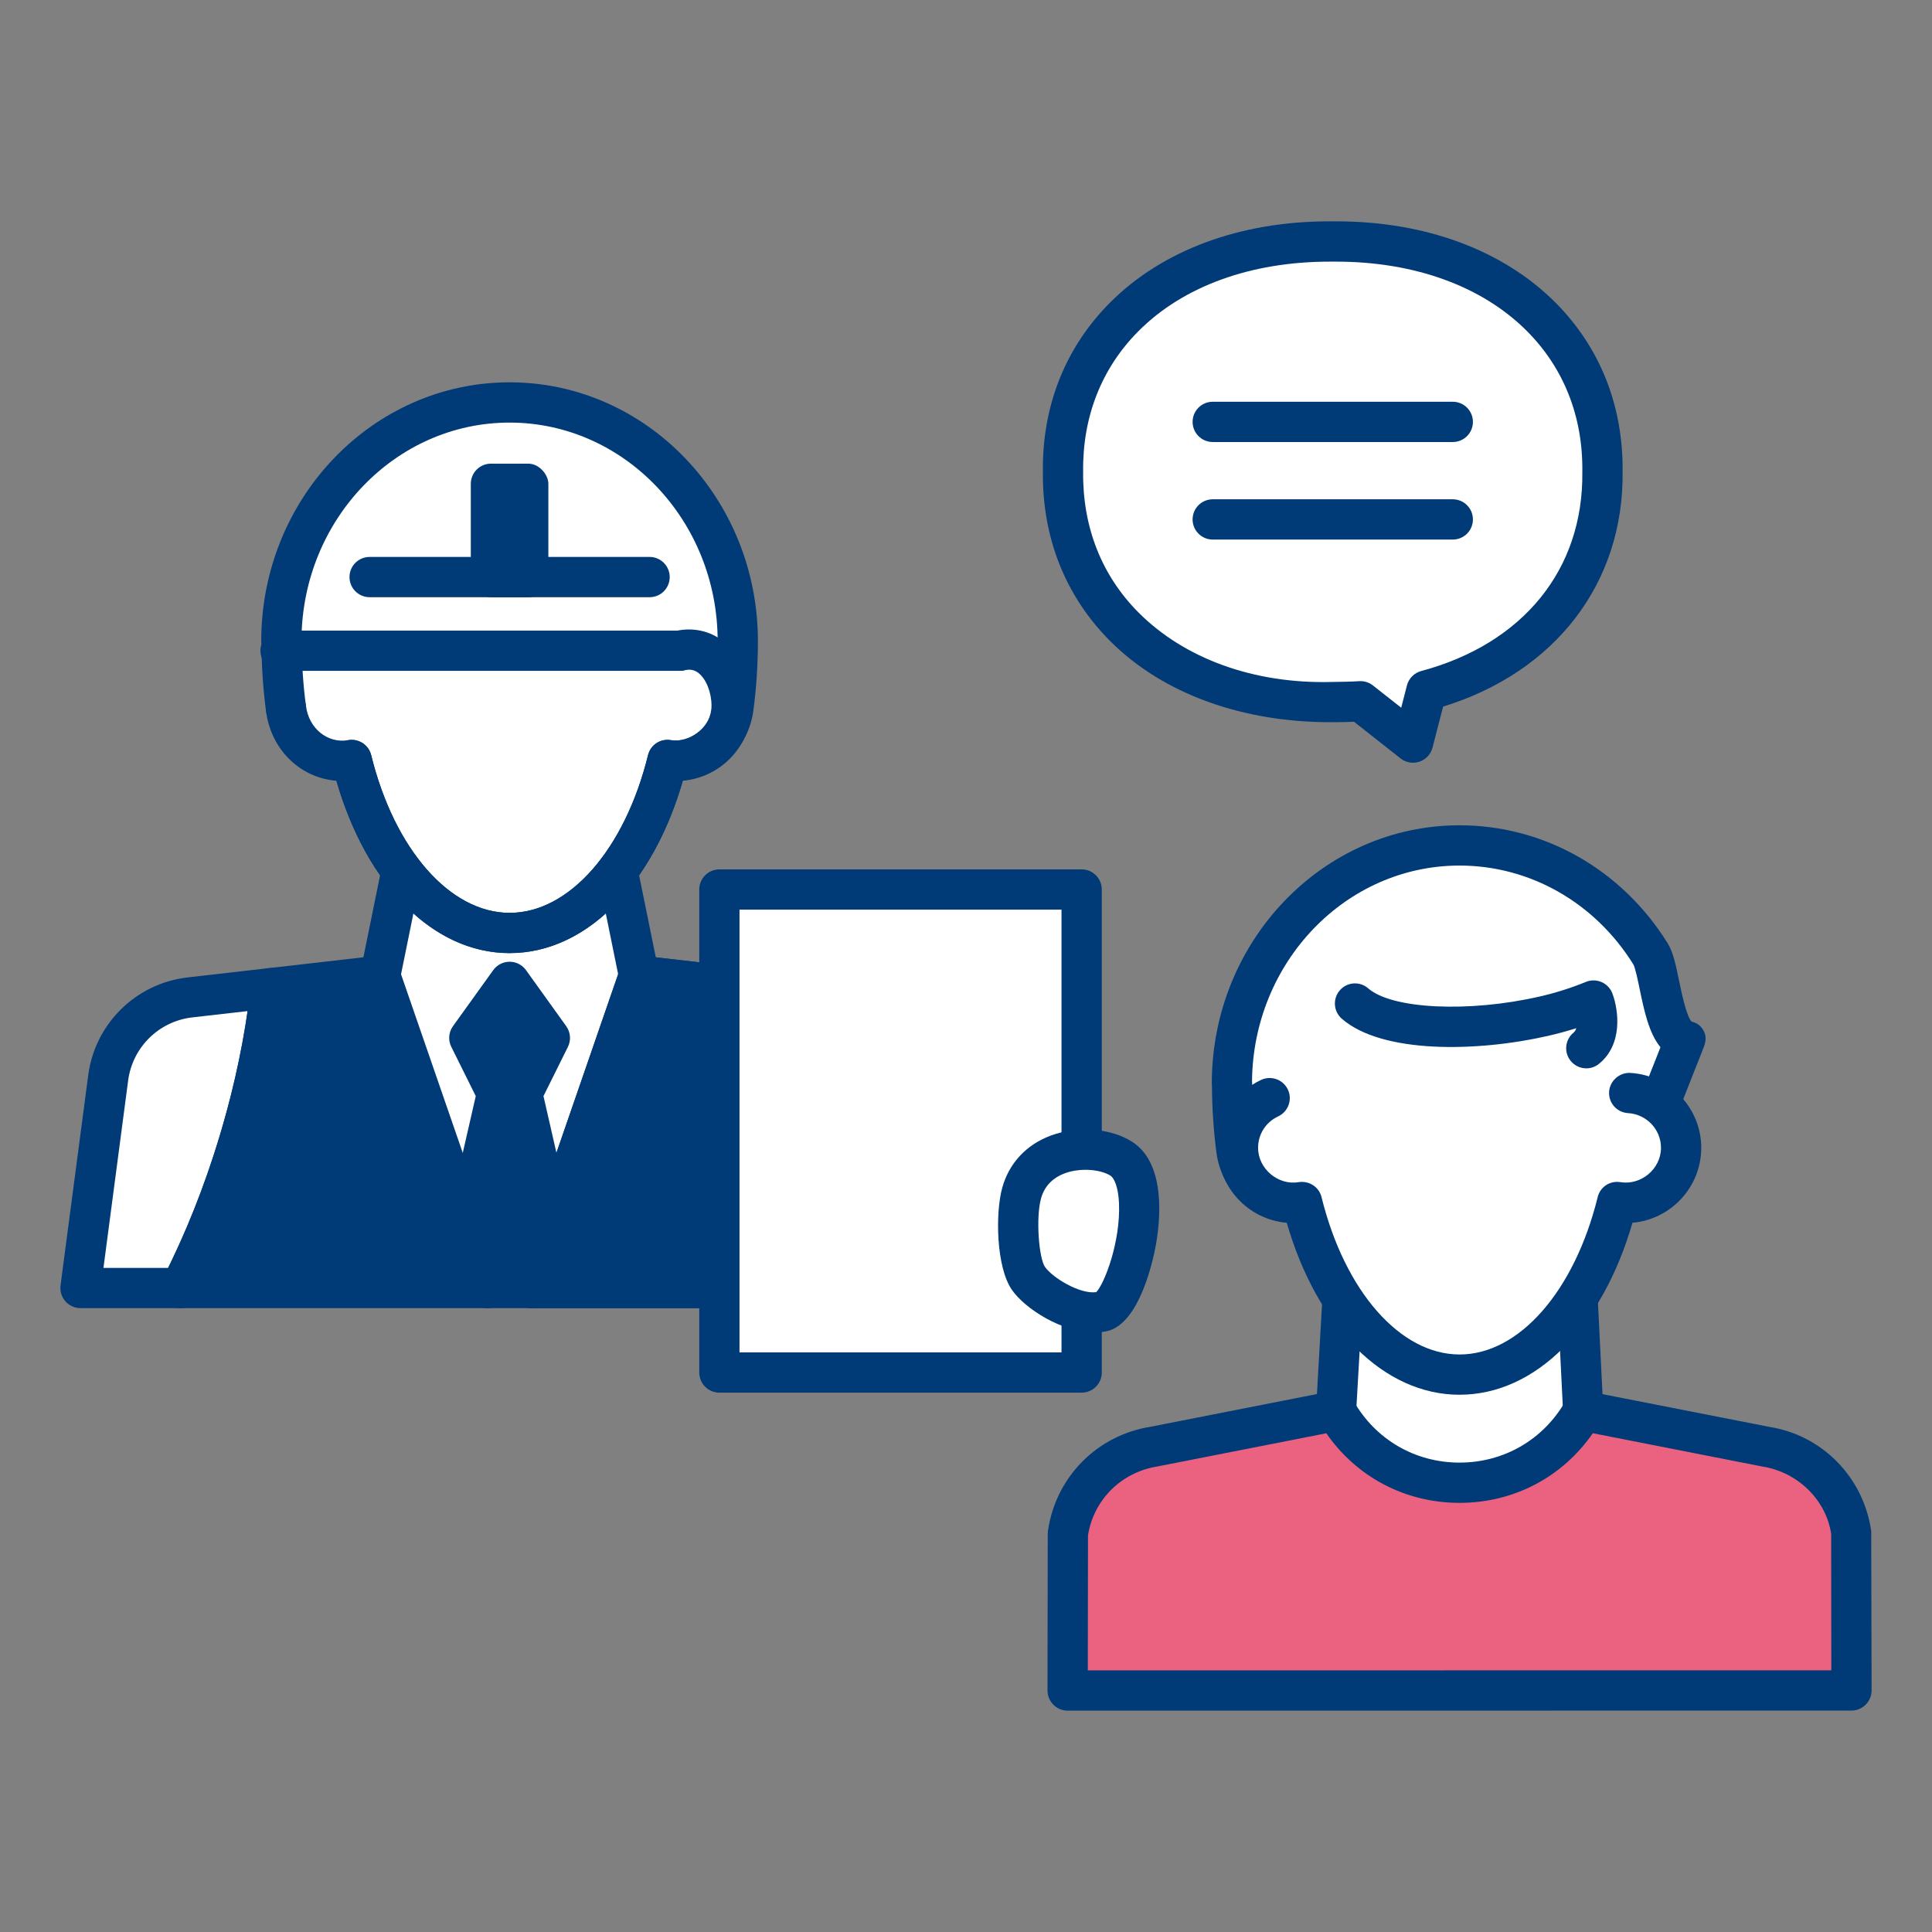
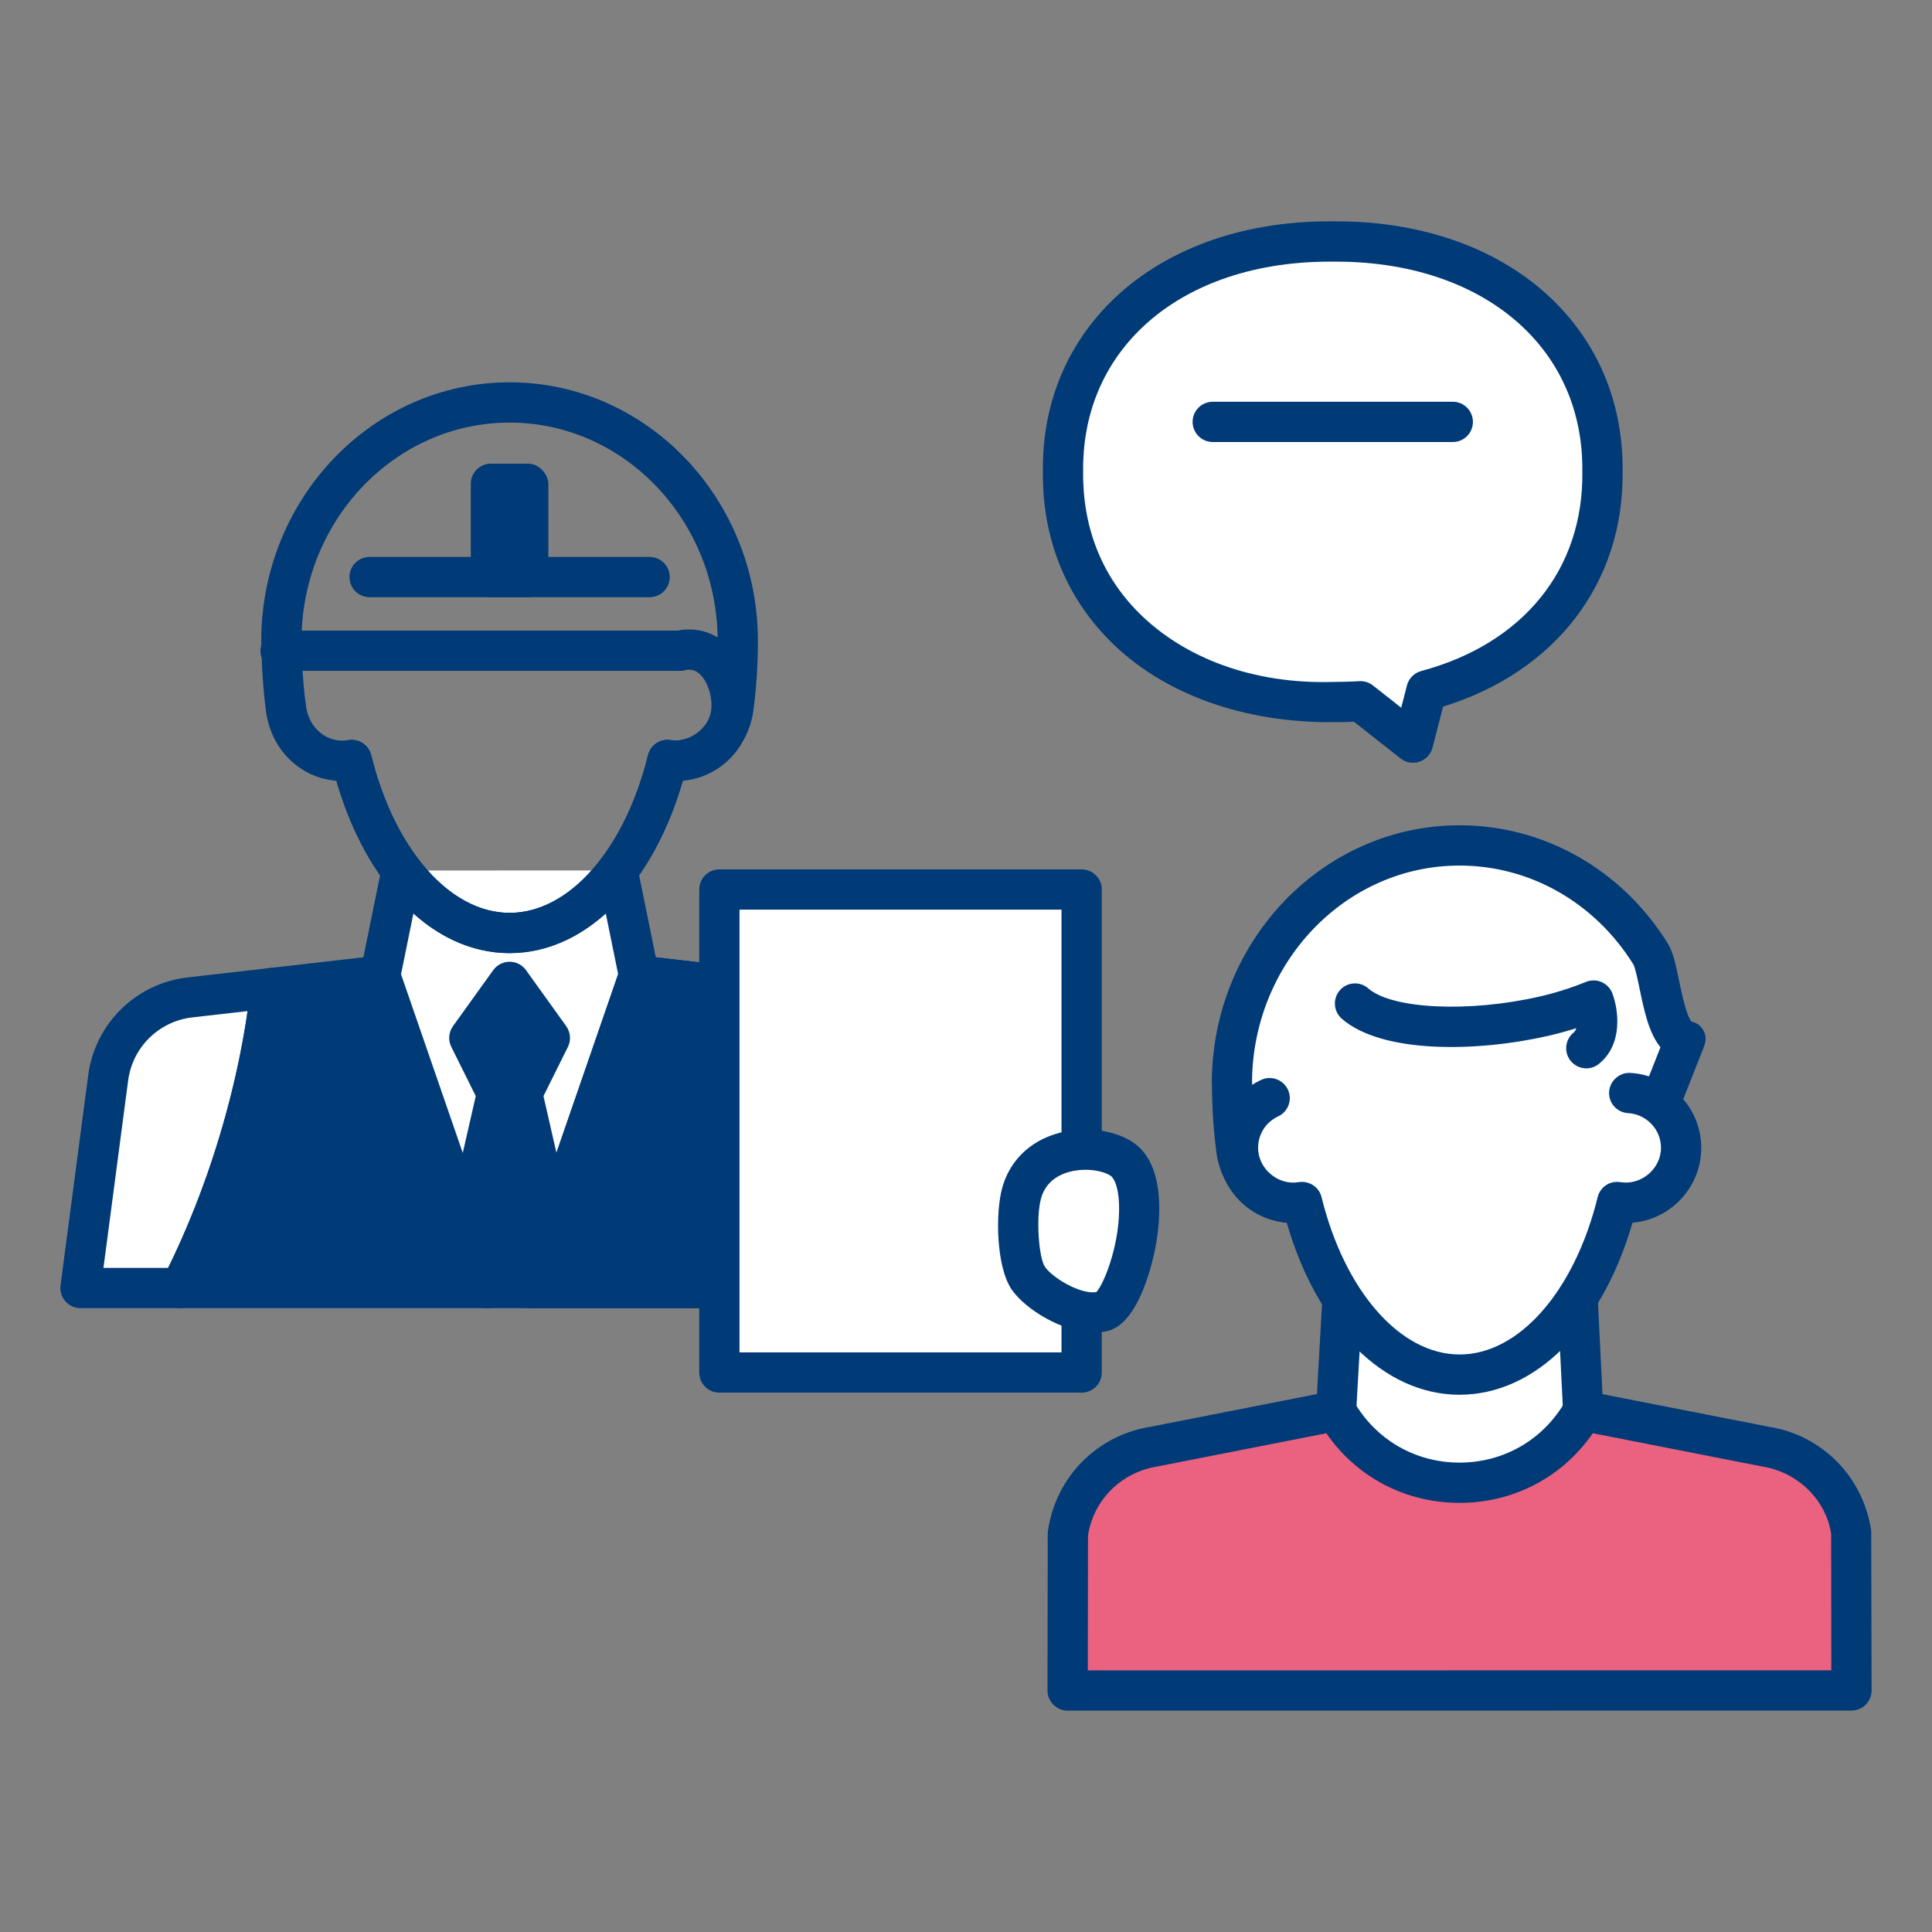
<svg xmlns="http://www.w3.org/2000/svg" id="_レイヤー_2" data-name="レイヤー 2" viewBox="0 0 90 90">
  <rect x="0" y="0" width="90" height="90" fill="#808080" stroke="none" />
  <defs>
    <style>
      .cls-1 {
        fill: #fff;
      }

      .cls-2 {
        fill: #003a77;
      }

      .cls-3 {
        fill: none;
      }

      .cls-4 {
        fill: #ea6280;
      }
    </style>
  </defs>
  <g id="illust">
    <g>
      <rect class="cls-3" width="90" height="90" />
      <rect class="cls-3" x="3.75" y="11.25" width="82.5" height="67.5" />
      <g>
        <g>
          <g>
            <polygon class="cls-1" points="73.749 65.722 73.398 58.623 62.641 58.681 62.238 65.723 60.957 74.045 74.579 74.045 73.749 65.722" />
            <path class="cls-2" d="M74.579,74.982h-13.621c-.273,0-.533-.119-.712-.327-.178-.208-.256-.482-.214-.753l1.28-8.321,.394-6.953c.027-.494,.436-.882,.93-.884l10.757-.057h.005c.5,0,.912,.392,.936,.891l.352,7.075,.826,8.299c.027,.264-.059,.526-.236,.722-.179,.197-.43,.309-.696,.309Zm-12.53-1.875h11.494l-.725-7.292c-.002-.016-.004-.031-.004-.047l-.308-6.203-8.979,.048-.353,6.163-1.124,7.331Z" />
          </g>
          <g>
            <g>
              <path class="cls-1" d="M60.376,56.036c-1.421,0-2.595-1.073-2.777-2.463-.133-1-.202-2.038-.202-3.104h-.007c0-6.124,4.748-11.088,10.604-11.088,3.728,0,7.008,2.012,8.898,5.054,.469,.754,.534,3.784,1.598,4.019l-1.291,3.277" />
              <path class="cls-2" d="M60.375,56.974c-1.868,0-3.461-1.409-3.708-3.278-.134-1.015-.203-2.061-.209-3.107-.005-.039-.007-.079-.007-.119,0-6.631,5.178-12.025,11.541-12.025,3.931,0,7.555,2.055,9.695,5.497,.255,.41,.377,1.002,.533,1.75,.112,.545,.348,1.679,.584,1.9,.269,.06,.441,.207,.569,.45s.088,.504-.013,.759l-1.293,3.277c-.19,.482-.736,.714-1.216,.528-.482-.19-.718-.735-.527-1.217l1.027-2.605c-.544-.659-.765-1.73-.969-2.711-.081-.394-.205-.989-.291-1.143-1.793-2.885-4.821-4.609-8.101-4.609-5.294,0-9.608,4.492-9.666,10.039,.005,.037,.007,.074,.007,.112,0,1.005,.066,2.008,.194,2.981,.123,.939,.917,1.648,1.848,1.648,.518,0,.938,.419,.938,.938s-.419,.938-.938,.938Z" />
            </g>
            <g>
              <path class="cls-1" d="M59.146,51.155c-.872,.408-1.476,1.288-1.476,2.314,0,1.418,1.149,2.567,2.567,2.567,.143,0,.28-.02,.416-.042,1.158,4.707,4.005,8.04,7.341,8.04s6.182-3.333,7.34-8.04c.135,.022,.27,.041,.411,.041,1.418,0,2.567-1.149,2.567-2.567,0-1.367-1.071-2.474-2.418-2.552" />
              <path class="cls-2" d="M67.993,64.973c-3.527,0-6.634-3.118-8.051-8.012-1.796-.15-3.21-1.659-3.21-3.492,0-1.349,.791-2.59,2.016-3.163,.467-.218,1.027-.018,1.247,.452,.22,.47,.016,1.027-.452,1.247-.577,.269-.936,.83-.936,1.464,0,.989,.945,1.762,1.89,1.6,.491-.076,.948,.224,1.066,.7,1.08,4.383,3.664,7.328,6.431,7.328s5.35-2.944,6.431-7.327c.115-.473,.562-.781,1.06-.701,.959,.157,1.89-.614,1.89-1.6,0-.856-.674-1.566-1.536-1.616-.516-.03-.912-.473-.881-.991s.493-.912,.991-.881c1.851,.108,3.301,1.64,3.301,3.487,0,1.831-1.412,3.338-3.203,3.492-1.419,4.893-4.525,8.012-8.053,8.012Z" />
            </g>
            <path class="cls-2" d="M73.896,49.767c-.271,0-.542-.118-.727-.346-.328-.401-.266-.992,.135-1.318,.06-.049,.101-.122,.126-.207-.427,.136-.862,.255-1.304,.356-3.323,.762-7.756,.838-9.622-.799-.39-.341-.428-.933-.088-1.323s.934-.429,1.322-.087c1.102,.964,4.675,1.136,7.971,.382,.749-.171,1.478-.401,2.168-.684,.234-.096,.5-.093,.731,.008,.233,.102,.414,.294,.504,.532,.293,.789,.493,2.368-.624,3.276-.174,.142-.383,.211-.591,.211Z" />
          </g>
        </g>
        <g>
          <path class="cls-4" d="M49.746,71.455l-.01,7.295,36.515-.002-.01-7.295c-.299-2.09-1.928-3.739-4.014-4.066l-8.477-1.665v.002c-2.539,4.465-8.974,4.464-11.511,0h0s-8.479,1.666-8.479,1.666c-2.086,.326-3.714,1.976-4.014,4.066Z" />
          <path class="cls-2" d="M49.735,79.688c-.249,0-.487-.099-.663-.275-.176-.177-.275-.416-.275-.665l.011-7.296c0-.043,.004-.087,.009-.131,.359-2.513,2.287-4.466,4.797-4.86l8.441-1.659c.396-.073,.798,.107,.996,.457,1.024,1.8,2.869,2.875,4.94,2.875s3.917-1.074,4.94-2.874c.198-.35,.602-.531,.996-.457l8.478,1.663c2.472,.385,4.402,2.338,4.763,4.852l.018,7.428c0,.249-.099,.487-.275,.664-.176,.176-.414,.275-.663,.275l-36.515,.003Zm.948-8.163l-.009,6.288,34.636-.003-.007-6.357c-.234-1.561-1.533-2.877-3.223-3.14l-7.881-1.548c-1.41,2.043-3.684,3.244-6.207,3.244h-.002c-2.521,0-4.794-1.199-6.204-3.242l-7.846,1.542c-1.707,.267-2.994,1.555-3.257,3.216Z" />
        </g>
      </g>
      <g>
        <g>
          <g>
-             <path class="cls-1" d="M13.281,32.976c.169,1.45,1.265,2.469,2.645,2.469,.143,0,.28-.019,.417-.042,1.161,4.718,4.015,8.06,7.358,8.06s6.197-3.341,7.358-8.059c.135,.022,.271,.041,.412,.041,1.421,0,2.573-1.152,2.573-2.573l.084,.105c.133-1.003,.203-2.043,.203-3.112h0c0-6.139-4.759-11.115-10.63-11.115s-10.63,4.976-10.63,11.115h.007c0,1.068,.07,2.108,.203,3.111" />
            <g>
              <polygon class="cls-1" points="17.712 45.448 18.709 40.552 28.769 40.551 29.766 45.448 24.739 60 22.713 60 17.712 45.448" />
              <path class="cls-2" d="M31.382,36.382c-.518,0-.938-.419-.938-.938s.419-.938,.938-.938c.934,0,1.73-.71,1.853-1.652,.13-.973,.196-1.979,.196-2.991,0-5.611-4.347-10.177-9.692-10.177-5.305,0-9.63,4.498-9.694,10.052,.005,.041,.009,.083,.009,.125,0,1.007,.066,2.013,.194,2.988,.068,.514-.295,.985-.807,1.052-.5,.063-.985-.293-1.053-.807-.132-1.014-.203-2.056-.209-3.101-.005-.043-.009-.088-.009-.133,0-6.646,5.189-12.052,11.569-12.052s11.567,5.406,11.567,12.052c0,1.095-.071,2.184-.211,3.235-.244,1.87-1.84,3.282-3.713,3.282Z" />
              <path class="cls-2" d="M29.764,46.386c-.436,0-.826-.307-.917-.751l-.996-4.896c-.103-.507,.225-1.003,.732-1.105,.494-.099,1.002,.224,1.106,.732l.996,4.896c.103,.507-.225,1.003-.732,1.105-.062,.013-.126,.019-.189,.019Z" />
              <path class="cls-2" d="M17.714,46.386c-.062,0-.126-.006-.189-.019-.507-.103-.835-.598-.732-1.105l.996-4.896c.106-.507,.61-.83,1.106-.732,.507,.103,.835,.598,.732,1.105l-.996,4.896c-.092,.444-.482,.751-.917,.751Z" />
              <path class="cls-2" d="M23.74,44.4c-3.712,0-6.958-3.443-8.269-8.773-.125-.503,.183-1.011,.687-1.134,.513-.127,1.011,.184,1.133,.686,1.082,4.395,3.673,7.346,6.449,7.346s5.365-2.952,6.447-7.345c.123-.501,.626-.814,1.133-.686,.504,.124,.811,.632,.687,1.134-1.311,5.328-4.556,8.772-8.267,8.772Z" />
              <path class="cls-2" d="M23.74,44.4c-3.536,0-6.65-3.125-8.069-8.029-1.712-.138-3.071-1.478-3.283-3.286-.059-.514,.308-.98,.822-1.04,.524-.061,.98,.307,1.042,.822,.125,1.079,1.025,1.781,1.974,1.611,.471-.075,.948,.224,1.066,.7,1.082,4.395,3.673,7.346,6.449,7.346s5.365-2.952,6.447-7.345c.117-.471,.558-.776,1.055-.702,.952,.15,1.902-.612,1.902-1.606,0-.612-.247-1.236-.602-1.516-.196-.155-.405-.193-.668-.129-.511,.11-1.011-.193-1.128-.698-.119-.504,.192-1.008,.696-1.128,.818-.193,1.624-.022,2.263,.484,.811,.641,1.315,1.785,1.315,2.986,0,1.835-1.415,3.345-3.21,3.498-1.421,4.904-4.534,8.03-8.069,8.03Z" />
            </g>
          </g>
          <g>
-             <path class="cls-1" d="M38.673,46.468l-8.907-1.02-5.027,14.552h19.178l-1.437-9.841c-.285-1.951-1.848-3.466-3.807-3.69Z" />
+             <path class="cls-1" d="M38.673,46.468l-8.907-1.02-5.027,14.552l-1.437-9.841c-.285-1.951-1.848-3.466-3.807-3.69Z" />
            <path class="cls-2" d="M43.918,60.938H24.739c-.304,0-.588-.146-.764-.394-.176-.246-.222-.563-.123-.85l5.026-14.552c.145-.416,.557-.68,.992-.625l8.908,1.02h.002c2.377,.274,4.279,2.118,4.627,4.486l1.437,9.842c.038,.269-.04,.543-.22,.749-.178,.206-.436,.324-.709,.324Zm-17.862-1.875h16.778l-1.282-8.769c-.223-1.528-1.45-2.718-2.986-2.895l-8.159-.934-4.351,12.598Z" />
          </g>
          <g>
            <polygon class="cls-2" points="25.737 57.11 24.327 50.942 25.615 48.349 23.739 45.738 21.863 48.349 23.151 50.942 21.741 57.11 22.713 60 24.765 60 25.737 57.11" />
            <path class="cls-2" d="M24.765,60.938h-2.053c-.403,0-.76-.257-.888-.639l-.972-2.89c-.055-.163-.064-.339-.026-.507l1.337-5.842-1.139-2.292c-.156-.311-.126-.682,.077-.965l1.877-2.612c.176-.244,.46-.39,.762-.39h0c.302,0,.586,.146,.762,.391l1.875,2.612c.201,.282,.233,.653,.079,.963l-1.139,2.293,1.335,5.842c.038,.168,.029,.344-.026,.507l-.972,2.89c-.128,.382-.485,.639-.888,.639Zm-1.379-1.875h.705l.674-2.001-1.025-4.484-1.027,4.484,.674,2.001Zm-.432-10.625l.786,1.58,.784-1.58-.784-1.094-.786,1.094Z" />
          </g>
          <g>
            <g>
              <path class="cls-1" d="M5.039,50.214l-1.289,9.786h4.662c2.239-4.372,3.717-9.53,4.205-13.968l-3.762,.431c-1.982,.227-3.555,1.774-3.815,3.751Z" />
              <path class="cls-2" d="M8.412,60.938H3.75c-.269,0-.527-.116-.705-.32s-.26-.472-.225-.741l1.289-9.786c.317-2.409,2.225-4.284,4.638-4.56l3.763-.43c.273-.042,.568,.065,.767,.266,.203,.201,.302,.483,.271,.767-.524,4.768-2.091,9.978-4.301,14.293-.161,.313-.483,.51-.835,.51Zm-3.593-1.875h3.014c1.8-3.66,3.12-7.932,3.702-11.963l-2.576,.294c-1.556,.179-2.787,1.389-2.99,2.943h0s-1.15,8.727-1.15,8.727Zm.22-8.849h0Z" />
            </g>
            <g>
              <path class="cls-2" d="M17.712,45.448l-5.096,.584c-.488,4.438-1.966,9.597-4.205,13.968h14.328l-5.027-14.552Z" />
              <path class="cls-2" d="M22.74,60.938H8.412c-.326,0-.63-.17-.8-.449s-.183-.625-.035-.916c2.111-4.12,3.607-9.092,4.107-13.643,.048-.435,.39-.779,.826-.829l5.096-.584c.441-.052,.85,.21,.992,.625l5.028,14.552c.099,.287,.053,.603-.123,.85-.176,.247-.46,.394-.764,.394Zm-12.83-1.875h11.514l-4.352-12.598-3.613,.414c-.533,4.064-1.796,8.394-3.549,12.184Z" />
            </g>
            <g>
              <path class="cls-2" d="M29.766,45.448l5.096,.584c.488,4.438,1.966,9.597,4.205,13.968h-14.328s5.027-14.552,5.027-14.552Z" />
              <path class="cls-2" d="M39.067,60.938h-14.328c-.304,0-.588-.146-.764-.394-.176-.246-.222-.563-.123-.85l5.026-14.552c.145-.416,.557-.68,.992-.625l5.096,.584c.436,.049,.778,.394,.826,.829,.498,4.547,1.996,9.521,4.109,13.643,.148,.291,.135,.638-.035,.916s-.474,.449-.8,.449Zm-13.011-1.875h11.514c-1.754-3.792-3.018-8.122-3.55-12.184l-3.613-.414-4.351,12.598Z" />
            </g>
          </g>
          <path class="cls-2" d="M31.657,31.251H13.07c-.518,0-.938-.419-.938-.938s.419-.938,.938-.938H31.657c.518,0,.938,.419,.938,.938s-.419,.938-.938,.938Z" />
          <path class="cls-2" d="M30.26,27.82h-13.041c-.518,0-.938-.419-.938-.938s.419-.938,.938-.938h13.041c.518,0,.938,.419,.938,.938s-.419,.938-.938,.938Z" />
          <g>
            <rect class="cls-2" x="22.87" y="22.536" width="1.739" height="4.347" />
            <rect class="cls-2" x="21.932" y="21.599" width="3.613" height="6.222" rx=".938" ry=".938" />
          </g>
        </g>
        <g>
          <rect class="cls-1" x="33.512" y="41.438" width="16.875" height="22.5" />
          <path class="cls-2" d="M50.387,64.875h-16.875c-.518,0-.938-.419-.938-.938v-22.5c0-.518,.419-.938,.938-.938h16.875c.518,0,.938,.419,.938,.938v22.5c0,.518-.419,.938-.938,.938Zm-15.938-1.875h15v-20.625h-15v20.625Z" />
        </g>
        <g>
          <path class="cls-1" d="M51.365,61.093c-1.18,.267-2.954-.816-3.457-1.544s-.608-2.913-.315-3.97c.621-2.238,3.461-2.373,4.657-1.592,1.772,1.159,.295,6.839-.885,7.106Z" />
          <path class="cls-2" d="M50.978,62.071c-1.505,0-3.226-1.1-3.842-1.988-.731-1.057-.775-3.574-.447-4.755,.315-1.135,1.111-1.995,2.243-2.422,1.265-.475,2.838-.352,3.829,.297,1.571,1.027,1.282,3.693,1.084,4.792-.11,.609-.736,3.665-2.274,4.014h0c-.192,.043-.392,.063-.593,.063Zm.386-.978h0Zm-.8-6.6c-.32,0-.659,.05-.969,.167-.575,.217-.945,.611-1.1,1.17-.249,.9-.099,2.779,.183,3.186,.346,.499,1.622,1.284,2.39,1.177,.385-.399,1.133-2.346,1.06-4.133-.033-.784-.233-1.184-.392-1.289-.256-.168-.696-.278-1.172-.278Z" />
        </g>
      </g>
      <g>
        <g>
          <path class="cls-1" d="M74.649,21.978c.075-6.369-5.104-10.792-12.564-10.727-7.46-.065-12.64,4.358-12.565,10.727-.075,6.369,5.105,10.791,12.565,10.727,.439,.004,.869-.011,1.292-.038l2.447,1.926,.626-2.43c5.031-1.35,8.26-5.156,8.199-10.186Z" />
          <path class="cls-2" d="M65.823,35.531c-.207,0-.412-.069-.58-.201l-2.168-1.708c-.328,.016-.665,.019-.998,.02-4.155,.026-7.901-1.308-10.369-3.786-2.08-2.088-3.162-4.817-3.126-7.89-.037-3.051,1.046-5.78,3.126-7.868,2.437-2.444,6.061-3.787,10.217-3.787h.333c4.142,0,7.764,1.341,10.203,3.787,2.078,2.086,3.159,4.81,3.126,7.879,.059,5.181-3.131,9.327-8.362,10.939l-.493,1.912c-.079,.307-.308,.552-.608,.654-.099,.033-.2,.049-.3,.049Zm-2.446-3.801c.211,0,.414,.07,.58,.201l1.317,1.037,.267-1.038c.084-.327,.339-.583,.665-.671,4.755-1.276,7.56-4.741,7.505-9.27v-.022c.031-2.558-.862-4.821-2.58-6.544-2.082-2.089-5.235-3.235-8.888-3.235-.103,0-.203,0-.302,0-3.671,0-6.823,1.146-8.904,3.235-1.718,1.723-2.611,3.986-2.58,6.544-.031,2.58,.862,4.843,2.58,6.566,2.111,2.119,5.33,3.339,9.04,3.235,.414-.005,.84-.011,1.241-.036,.02,0,.038-.002,.059-.002Z" />
        </g>
        <path class="cls-2" d="M67.676,20.591h-11.182c-.518,0-.938-.419-.938-.938s.419-.938,.938-.938h11.182c.518,0,.938,.419,.938,.938s-.419,.938-.938,.938Z" />
-         <path class="cls-2" d="M67.676,25.135h-11.182c-.518,0-.938-.419-.938-.938s.419-.938,.938-.938h11.182c.518,0,.938,.419,.938,.938s-.419,.938-.938,.938Z" />
      </g>
    </g>
  </g>
</svg>